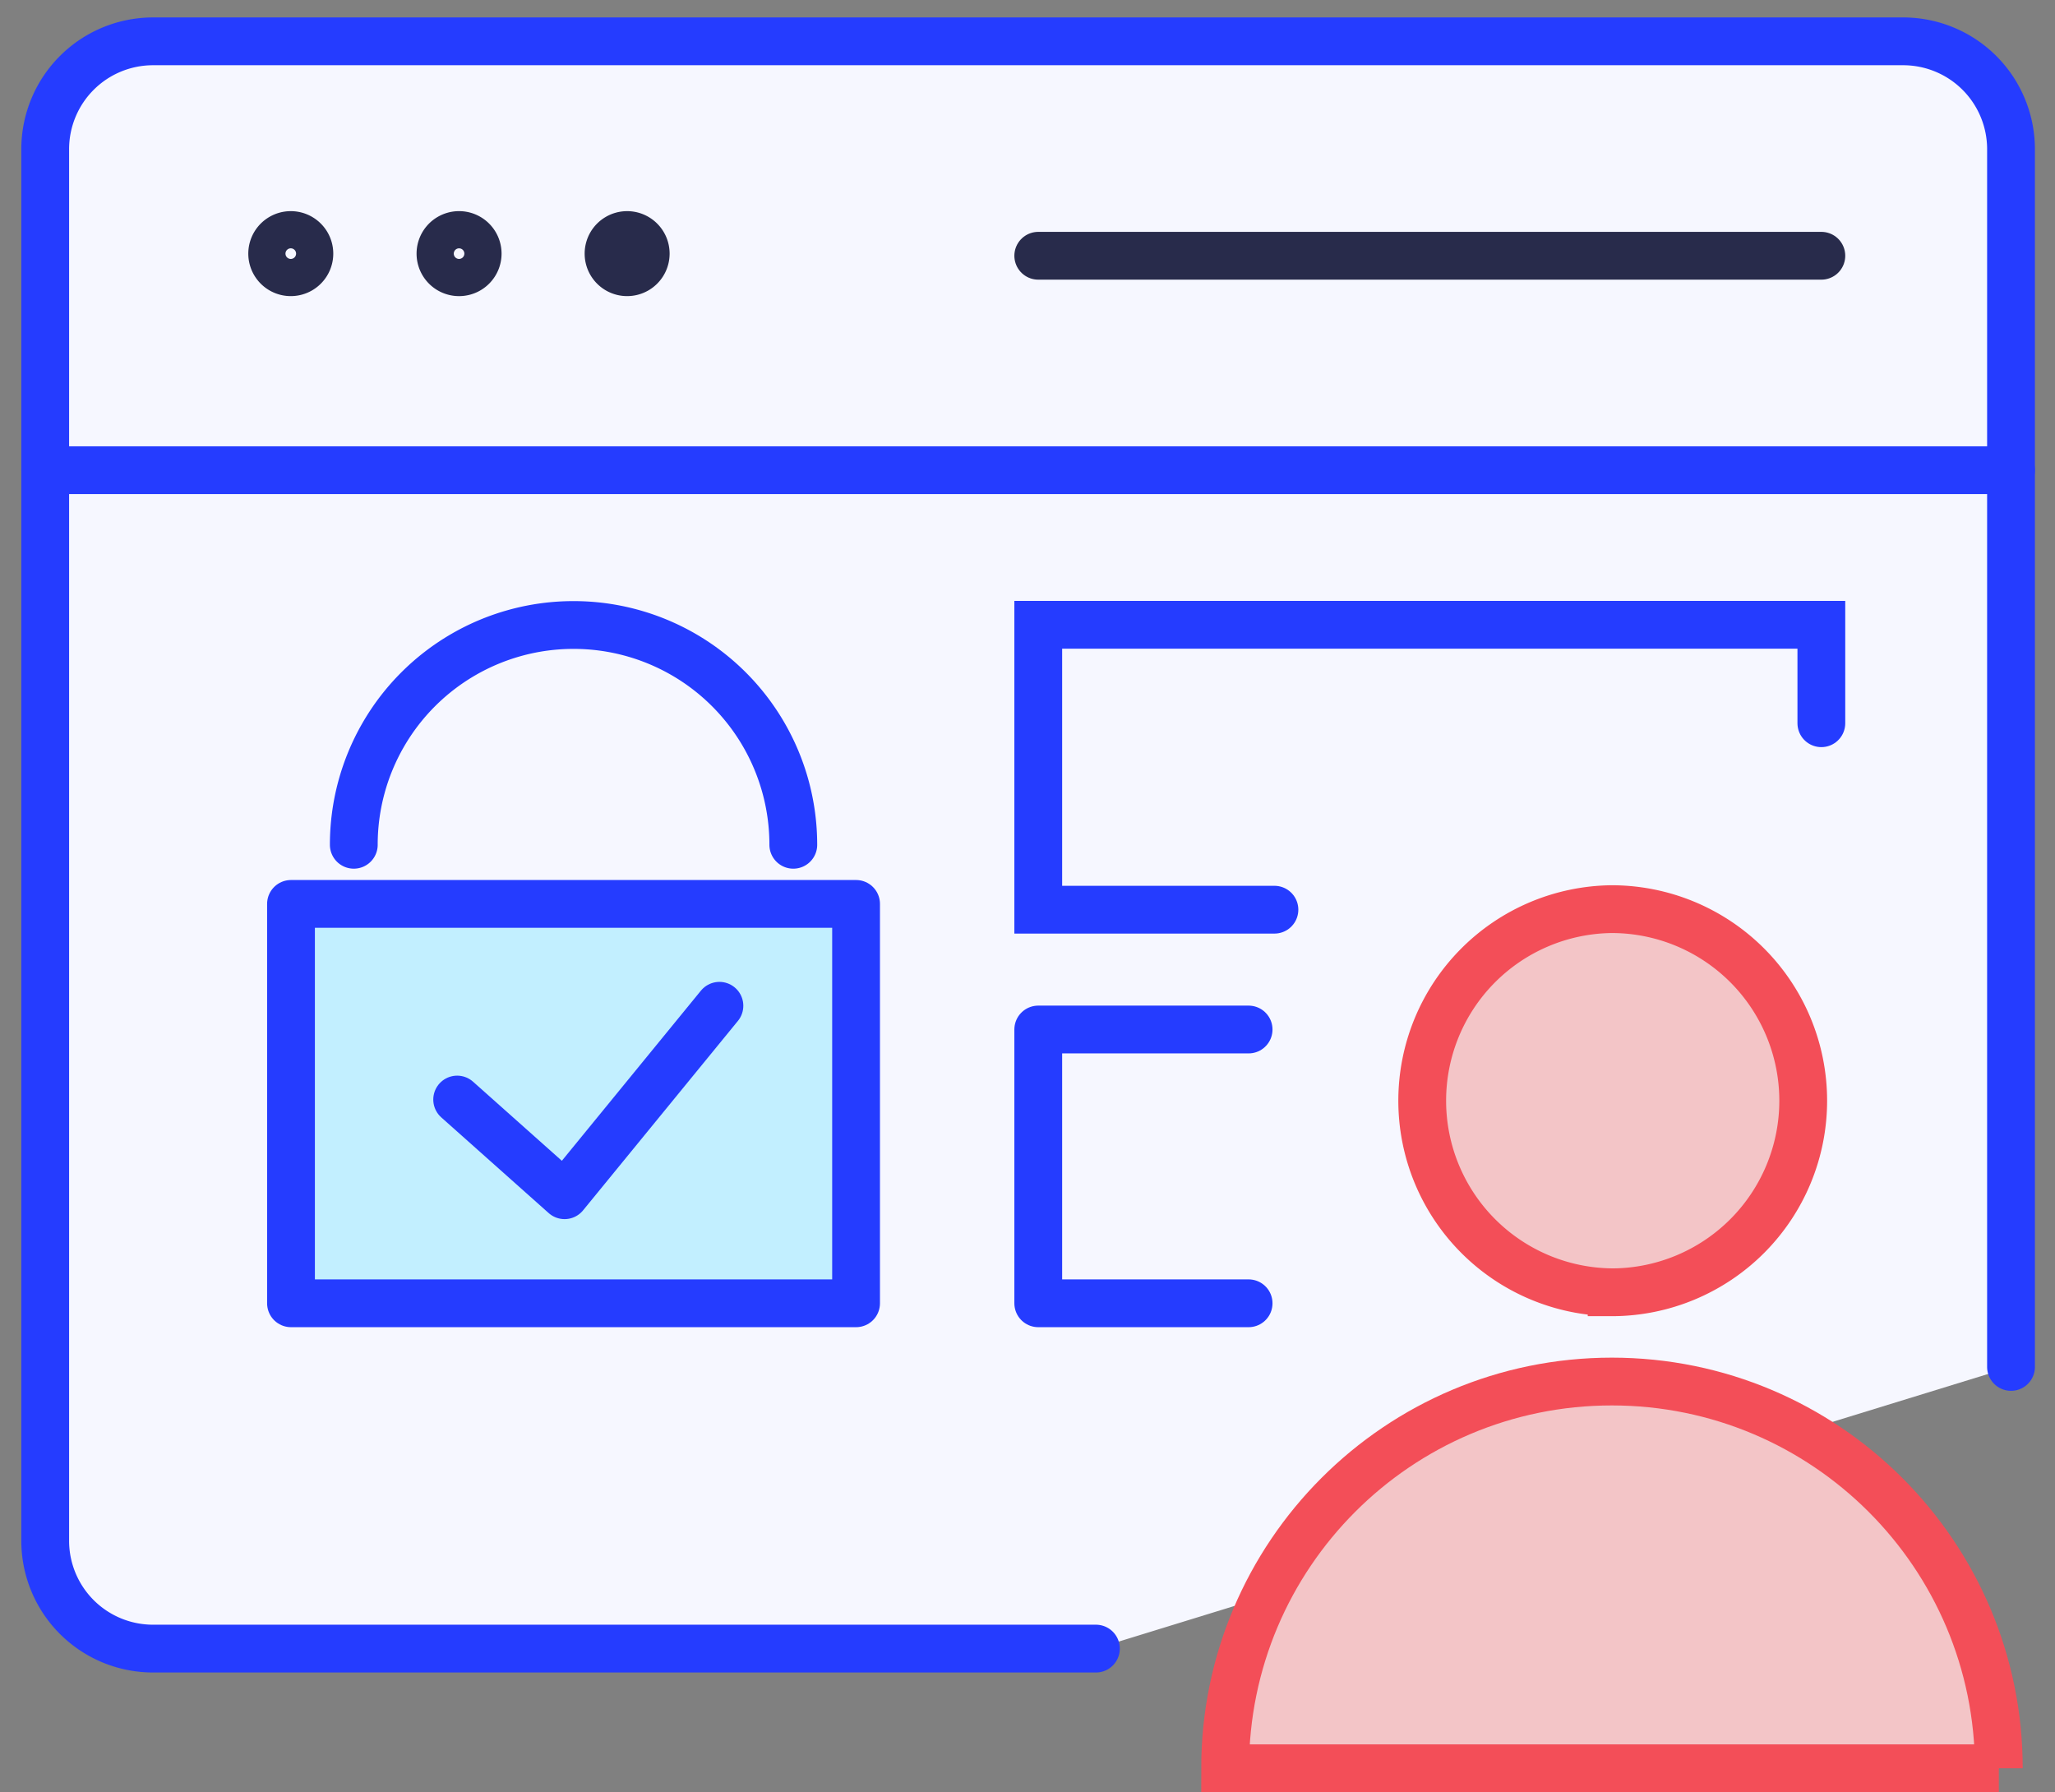
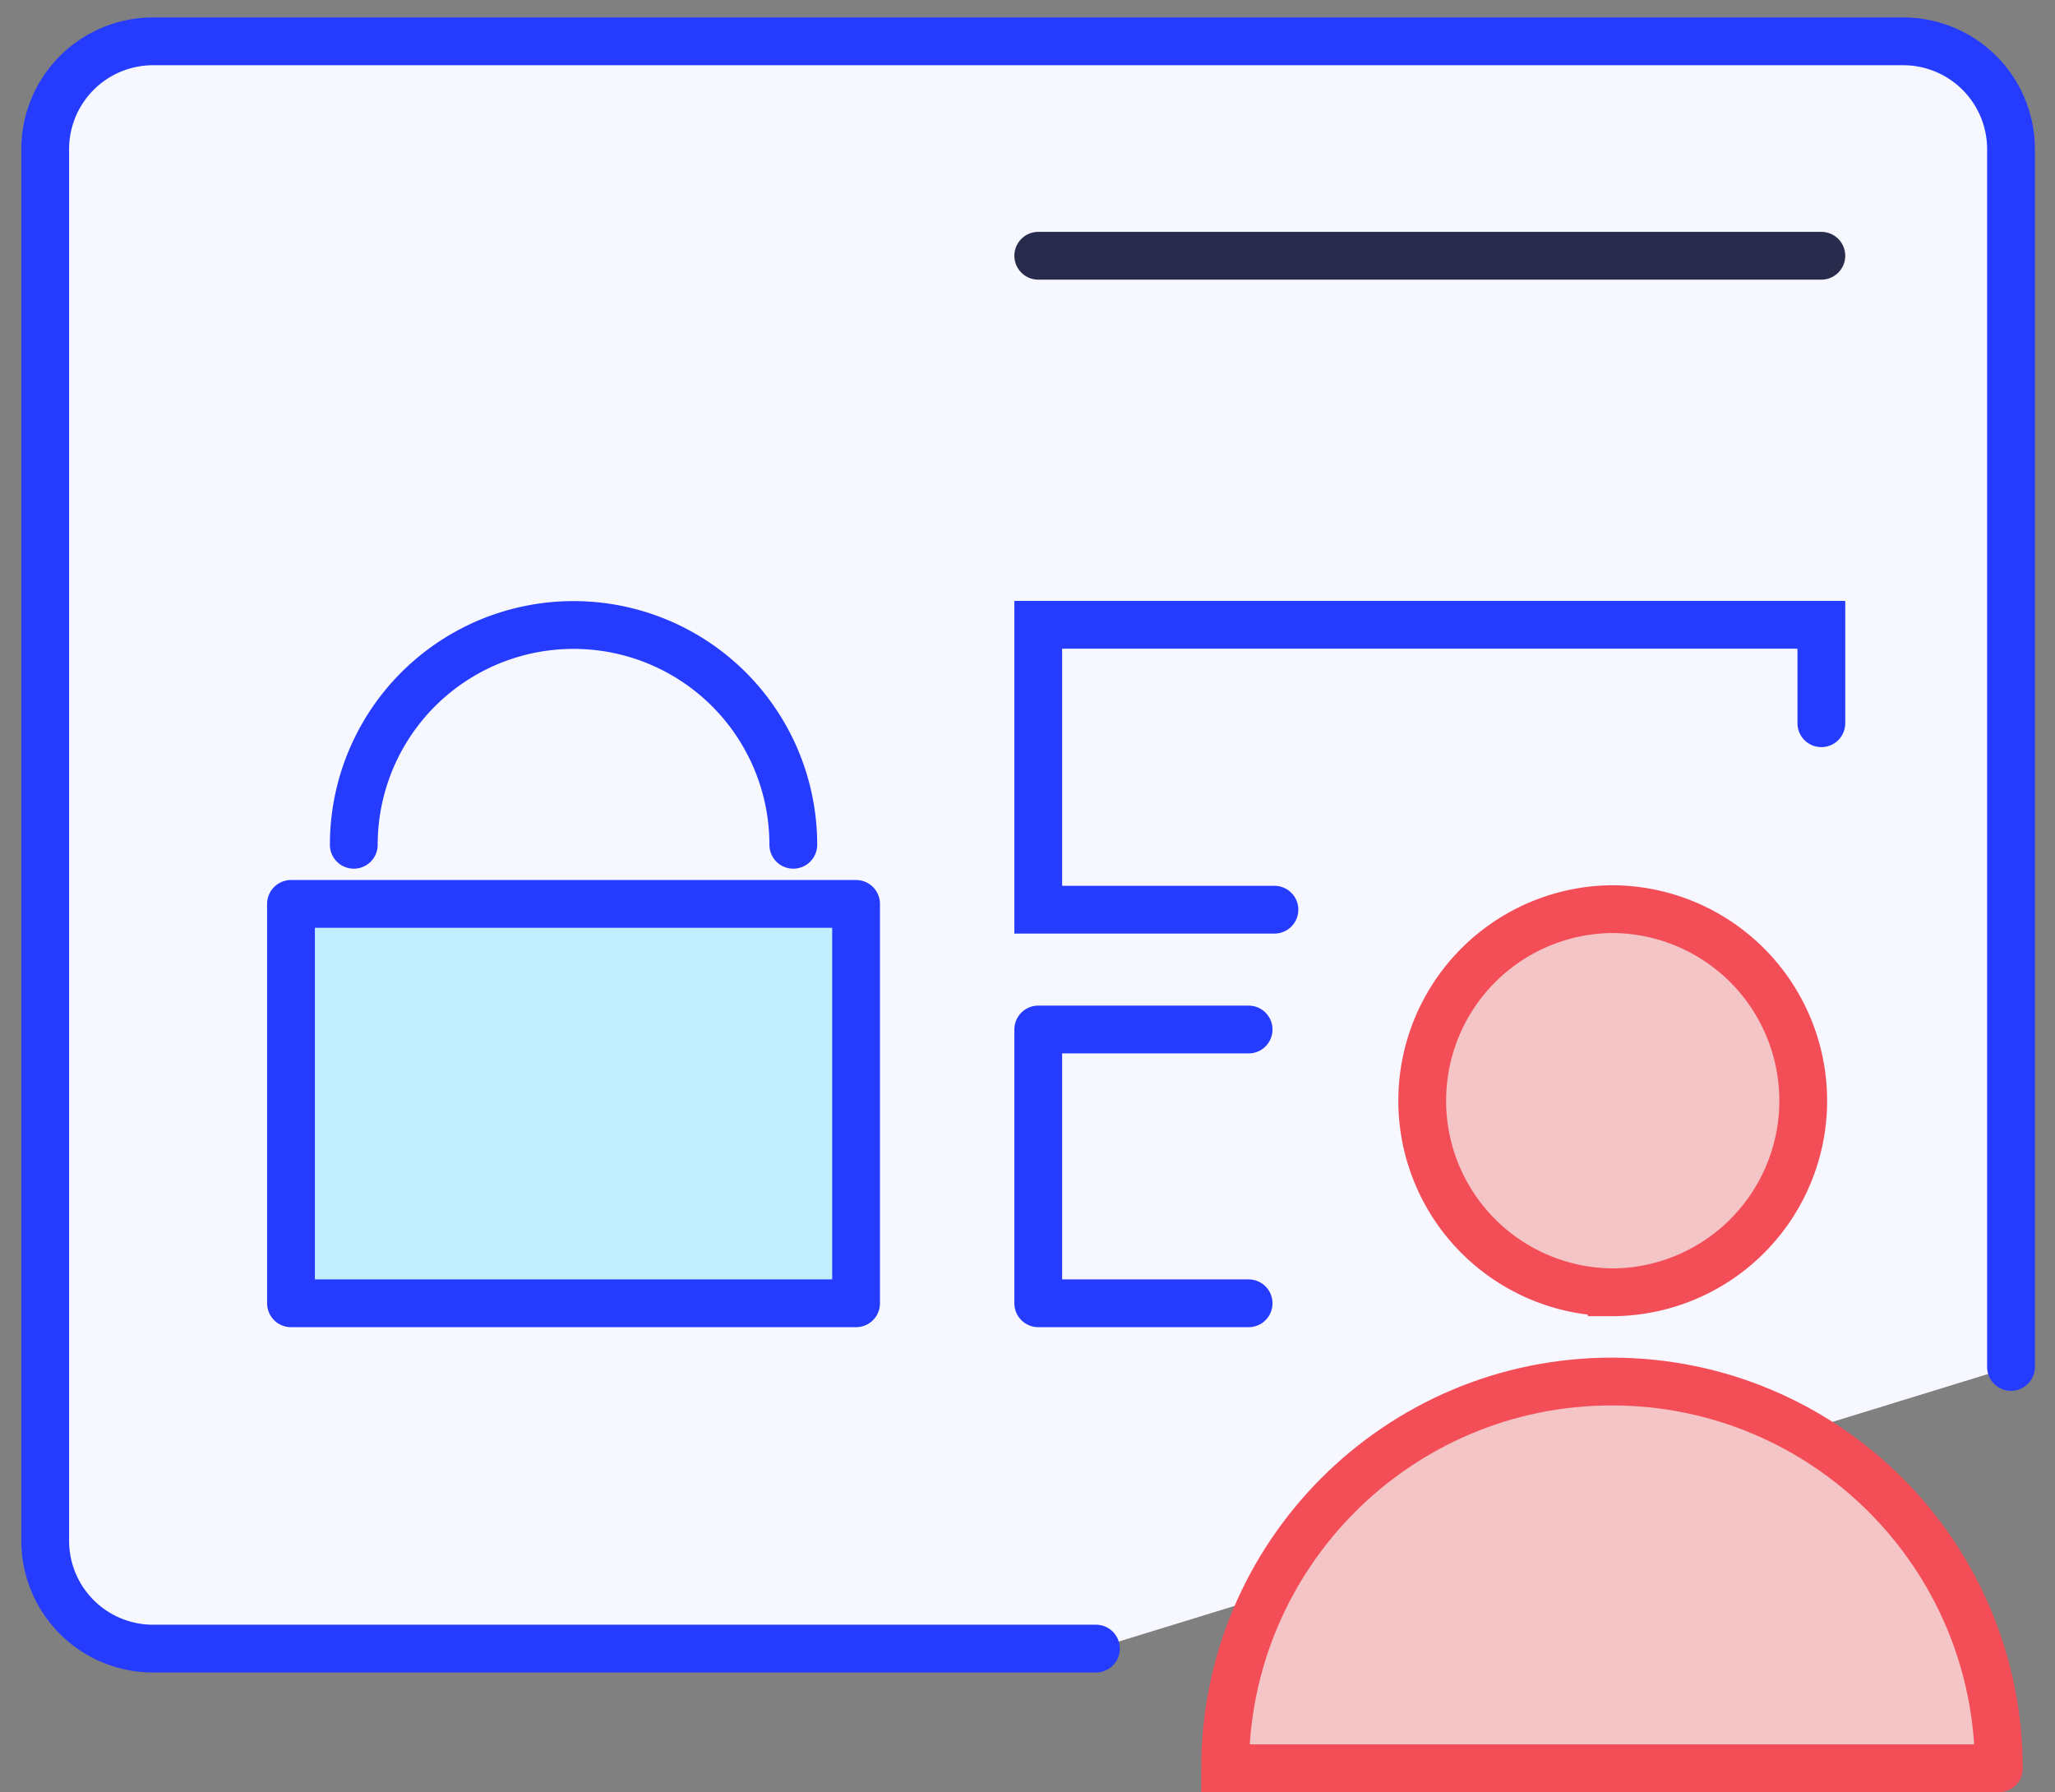
<svg xmlns="http://www.w3.org/2000/svg" width="86" height="75" fill="none">
  <rect width="100%" height="100%" fill="#808080" stroke="none" />
  <path d="M45.863 68.991H6.405a4.512 4.512 0 0 1-4.513-4.513V6.243A4.512 4.512 0 0 1 6.405 1.73h73.24a4.512 4.512 0 0 1 4.514 4.513v50.96" fill="#F6F7FF" />
  <path d="M45.863 68.991H6.405a4.512 4.512 0 0 1-4.513-4.513V6.243A4.512 4.512 0 0 1 6.405 1.73h73.24a4.512 4.512 0 0 1 4.514 4.513v50.96" stroke="#253CFF" stroke-width="2" stroke-miterlimit="10" stroke-linecap="round" />
-   <path d="M12.947 10.614a.778.778 0 1 0-1.556 0 .778.778 0 0 0 1.556 0Zm7.043 0a.778.778 0 1 0-1.557 0 .778.778 0 0 0 1.557 0Zm7.033 0a.778.778 0 1 0-1.556 0 .778.778 0 0 0 1.556 0Z" stroke="#282B4B" stroke-width="2" stroke-miterlimit="10" stroke-linecap="round" stroke-linejoin="round" />
-   <path d="M1.892 19.676h82.267" stroke="#253CFF" stroke-width="2" stroke-miterlimit="10" stroke-linecap="round" />
  <path d="M43.45 10.703h32.772" stroke="#282B4B" stroke-width="2" stroke-miterlimit="10" stroke-linecap="round" stroke-linejoin="round" />
  <path d="M53.334 38.069H43.45V26.146h32.772v4.12" stroke="#253CFF" stroke-width="2" stroke-miterlimit="10" stroke-linecap="round" />
  <path d="M67.446 54.08a8.017 8.017 0 1 0 0-16.034 8.017 8.017 0 0 0 0 16.033Z" fill="#F3C5C7" stroke="#F34E58" stroke-width="2" stroke-miterlimit="10" stroke-linecap="round" />
  <path d="M35.826 37.827H12.178V54.54h23.648V37.827Z" fill="#C2EFFF" stroke="#253CFF" stroke-width="2" stroke-miterlimit="10" stroke-linecap="round" stroke-linejoin="round" />
-   <path d="M83.65 74H51.27c0-8.928 7.239-16.185 16.185-16.185 8.946 0 16.194 7.257 16.194 16.185Z" fill="#F3C5C7" stroke="#F34E58" stroke-width="2" stroke-miterlimit="10" stroke-linecap="round" />
-   <path d="m19.132 46.014 4.495 4.004 6.48-7.928" stroke="#253CFF" stroke-width="2" stroke-miterlimit="10" stroke-linecap="round" stroke-linejoin="round" />
+   <path d="M83.65 74H51.27c0-8.928 7.239-16.185 16.185-16.185 8.946 0 16.194 7.257 16.194 16.185" fill="#F3C5C7" stroke="#F34E58" stroke-width="2" stroke-miterlimit="10" stroke-linecap="round" />
  <path d="M33.199 35.352a9.194 9.194 0 0 0-9.196-9.197 9.194 9.194 0 0 0-9.197 9.197" stroke="#253CFF" stroke-width="2" stroke-miterlimit="10" stroke-linecap="round" />
  <path d="M52.253 54.54H43.45V43.083h8.803" stroke="#253CFF" stroke-width="2" stroke-miterlimit="10" stroke-linecap="round" stroke-linejoin="round" />
</svg>